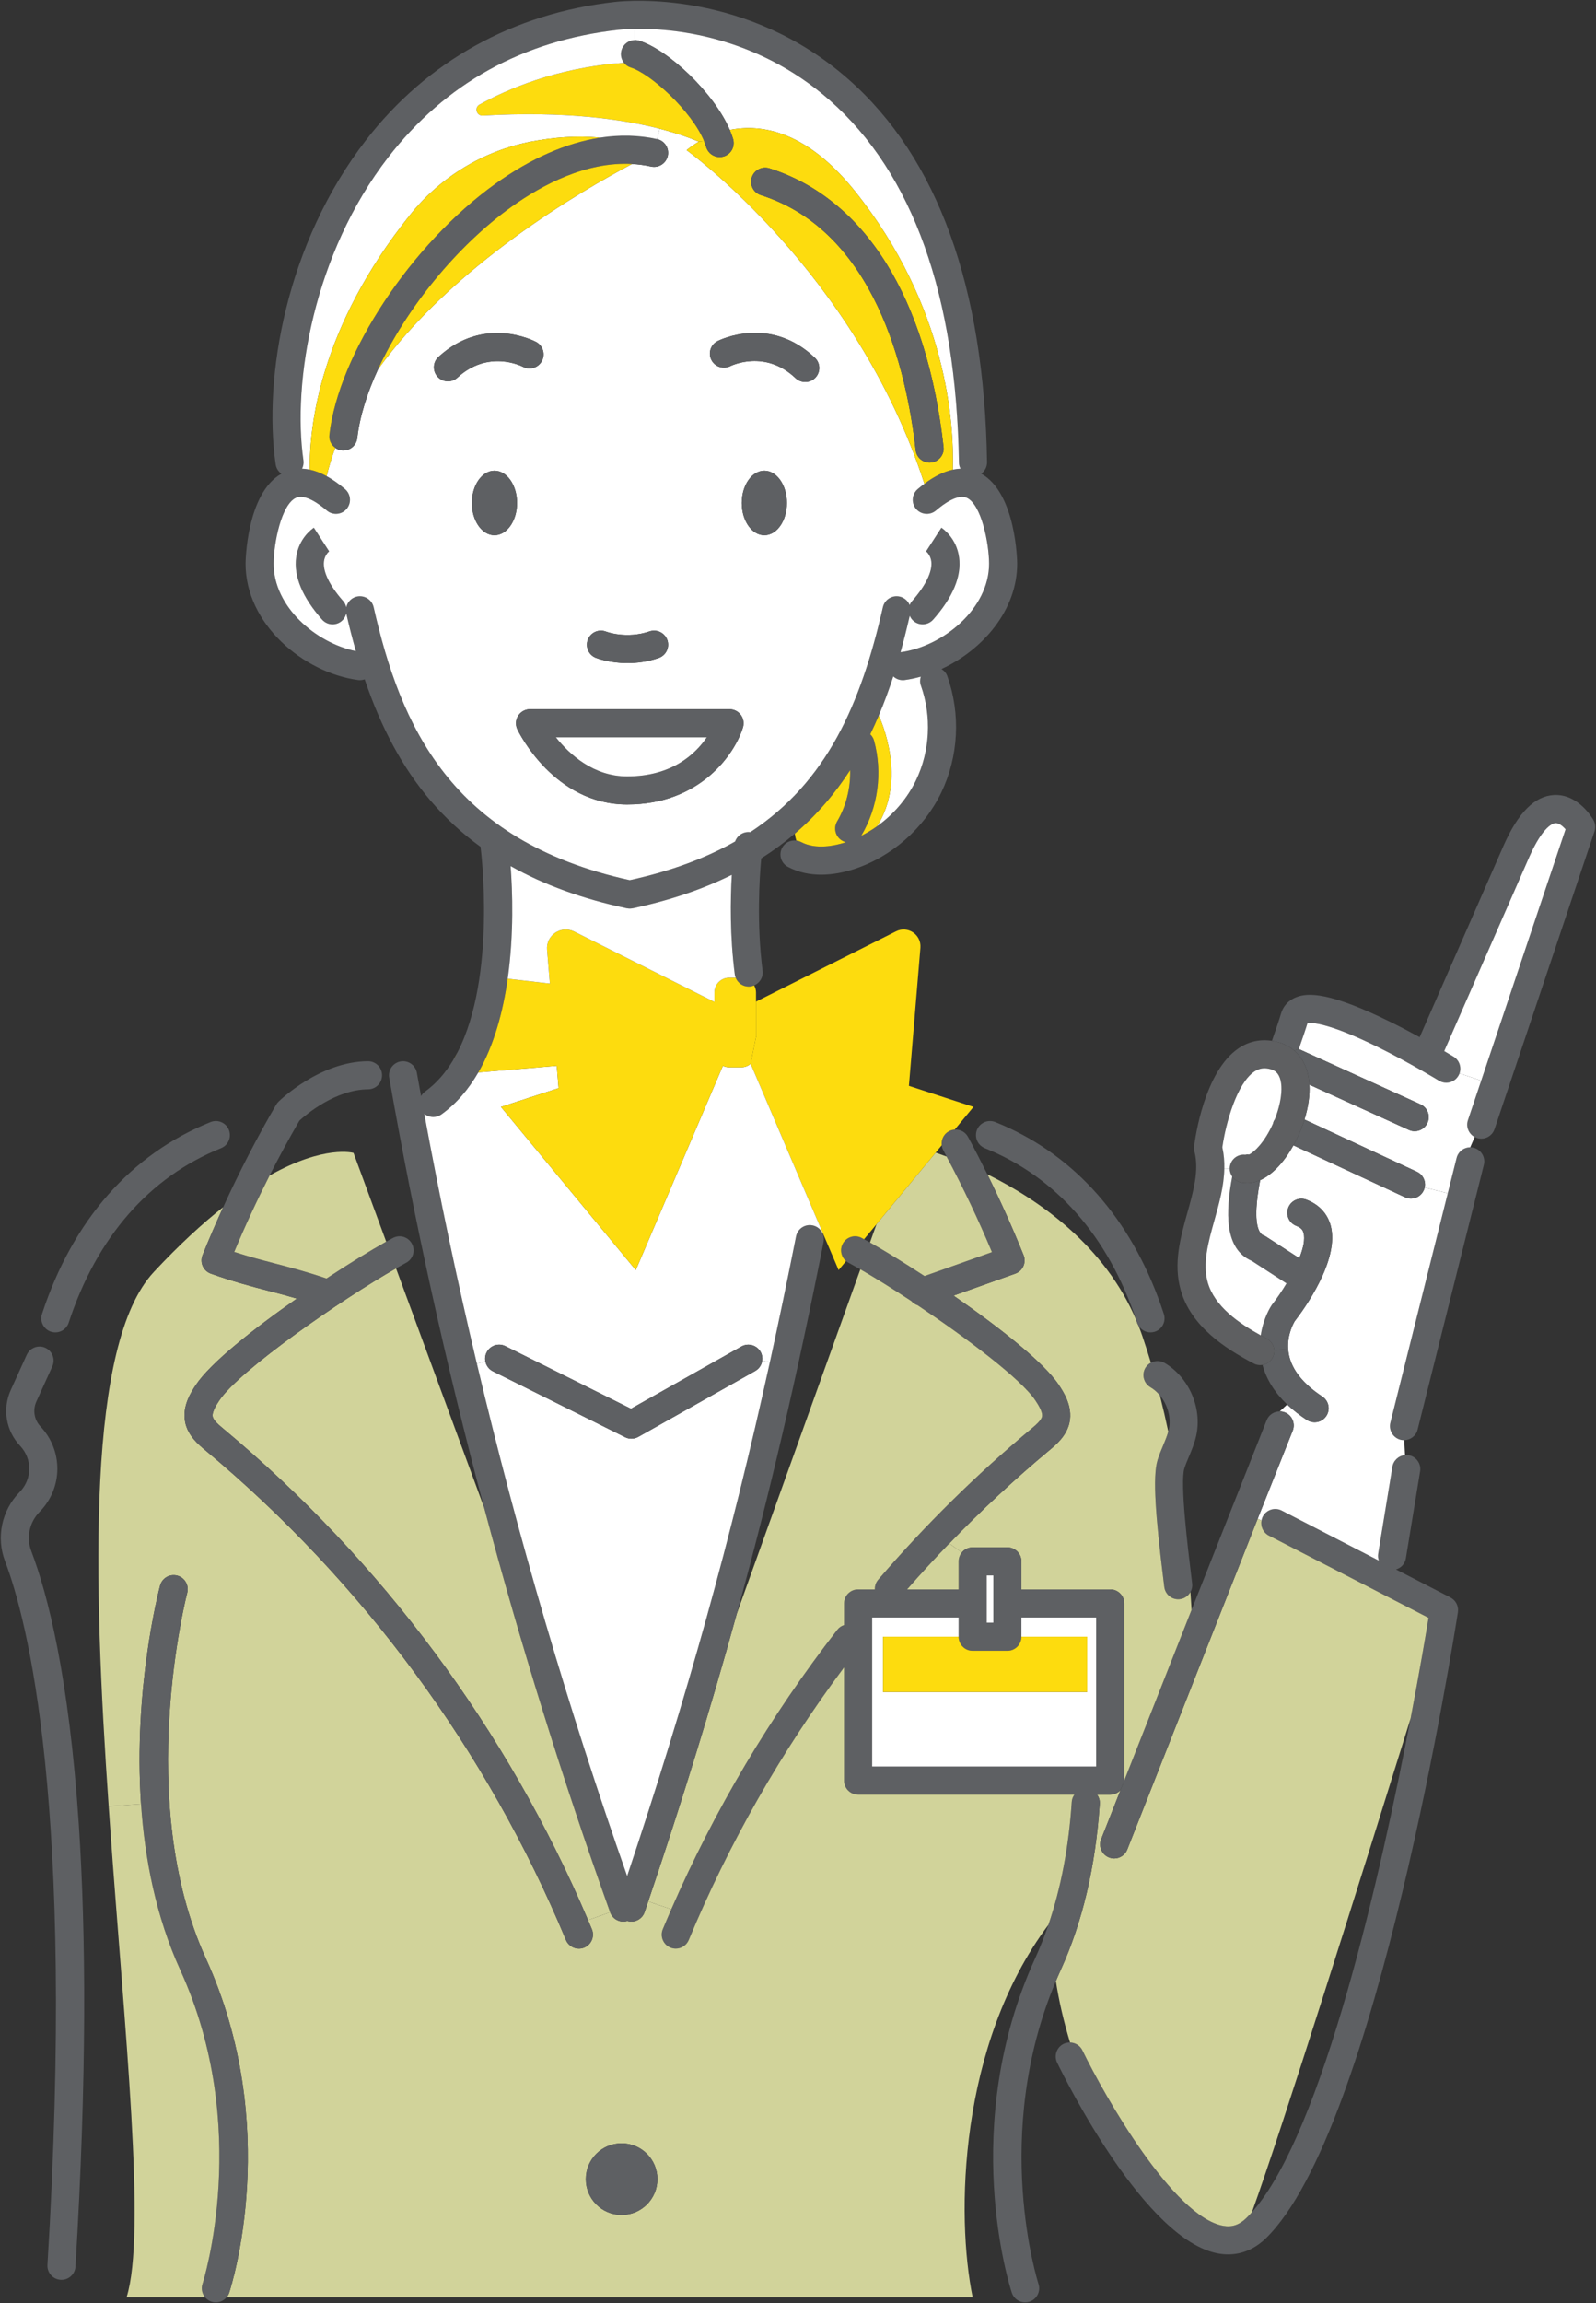
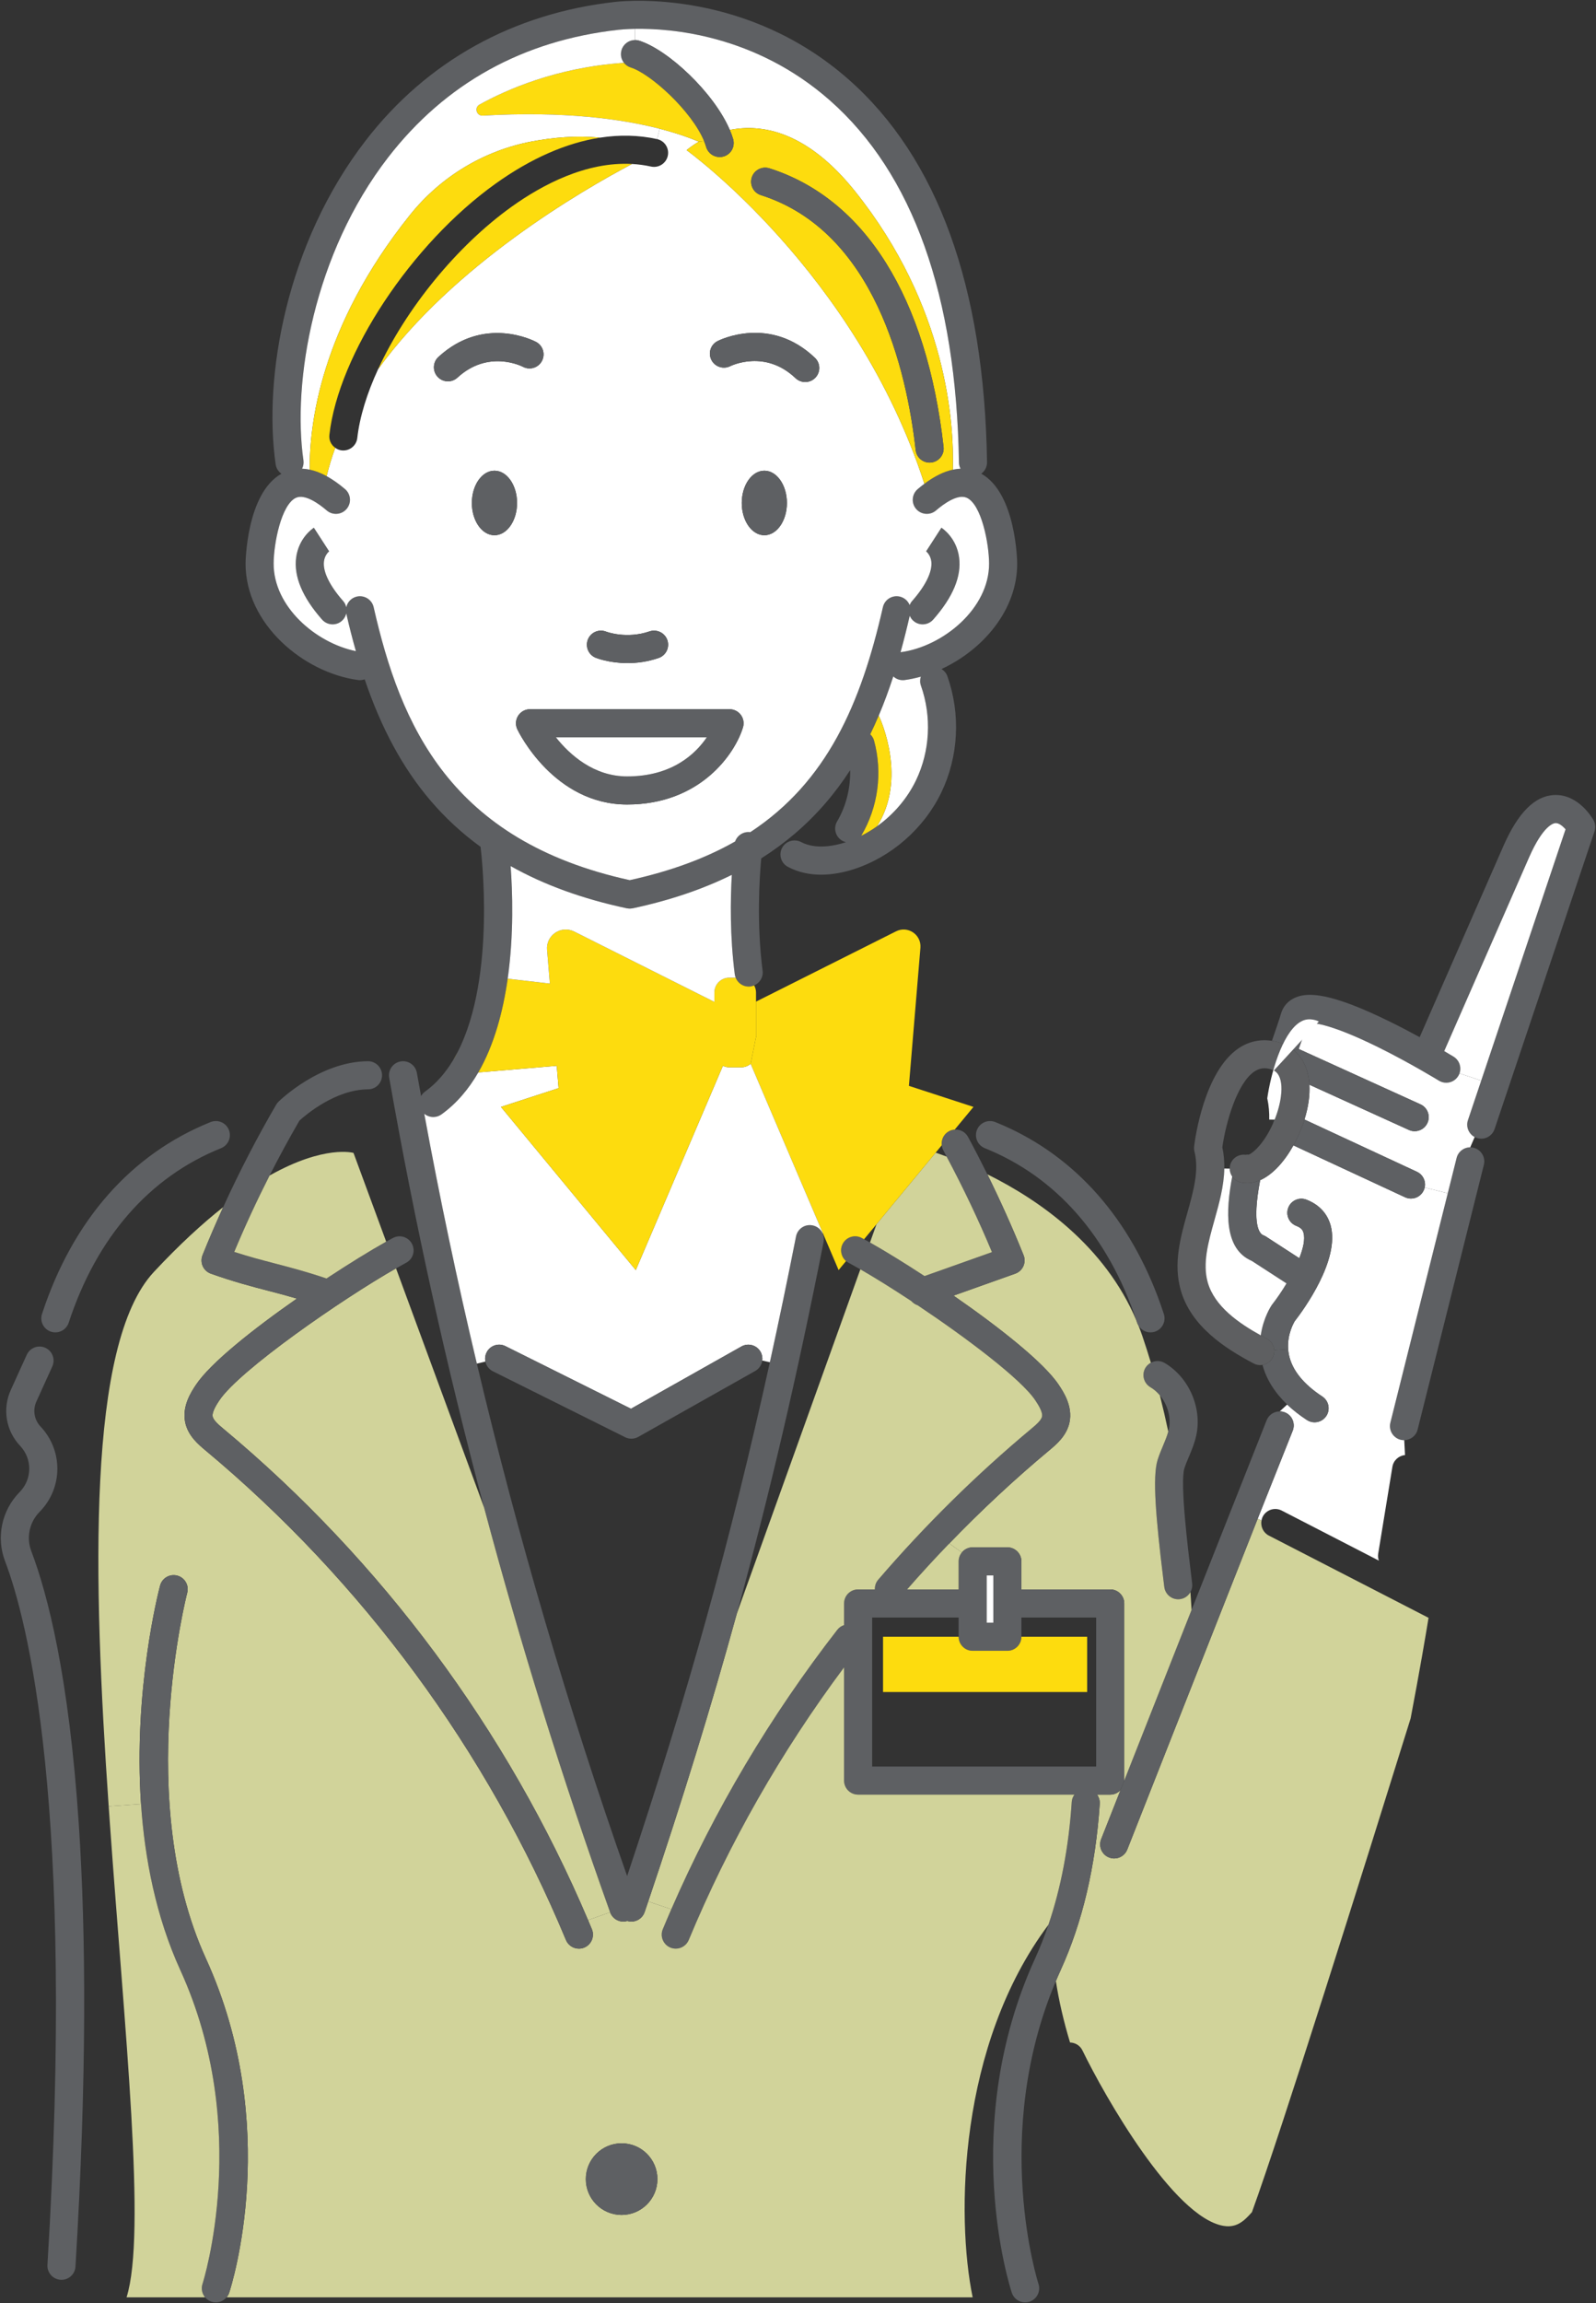
<svg xmlns="http://www.w3.org/2000/svg" id="_イヤー_2" viewBox="0 0 511.34 737.41">
  <rect x="0" y="0" width="511.34" height="737.41" fill="#333333" stroke="none" />
  <defs>
    <style>.cls-1{fill:#fff;}.cls-2{fill:#5e5f61;}.cls-3{fill:#d1d39a;}.cls-4{fill:#5e6063;}.cls-5{fill:#fddc0e;}.cls-6{fill:none;stroke:#ffc;stroke-linecap:round;stroke-linejoin:round;stroke-width:0px;}</style>
  </defs>
  <g id="_イヤー_1-2">
    <g>
      <g>
        <path class="cls-4" d="M510.5,262.51c.63,1.12,.76,2.45,.36,3.67l-32.02,95.33c-.63,1.88-2.38,3.07-4.26,3.07-.48,0-.96-.08-1.44-.24-.24-.08-.46-.18-.67-.29-1.91-1.01-2.87-3.28-2.16-5.4l4.25-12.66,27.03-80.48c-.91-1.02-2.14-2.05-3.24-1.98-.62,.04-3.9,.72-8.36,10.77l-27.28,62.23c1.78,1.04,2.88,1.72,3.01,1.79,1.84,1.13,2.58,3.38,1.89,5.34-.1,.29-.24,.58-.41,.85-.85,1.39-2.32,2.15-3.84,2.15-.8,0-1.61-.21-2.35-.66-.09-.06-9.28-5.68-19.45-10.71-16.04-7.91-21.35-7.92-22.66-7.71-.58,1.95-1.56,4.79-2.78,8.29l-1.44,.51c-.68-.58-1.42-1.1-2.24-1.54-.91-.5-1.91-.9-2.96-1.19-.66-.19-1.32-.31-1.97-.41,1.33-3.83,2.38-6.87,2.88-8.63,.7-2.48,2.43-4.37,4.88-5.33,3.7-1.45,10.52-1.84,30.53,8.07,3.22,1.59,6.3,3.22,9.04,4.72l26.92-61.4c4.67-10.54,9.95-15.81,16.14-16.13,.19-.01,.38-.01,.57-.01,7.26,0,11.55,7.15,12.03,7.98Z" />
        <path class="cls-1" d="M501.59,265.51l-27.03,80.48-6.95-2.33c.69-1.96-.05-4.21-1.89-5.34-.13-.07-1.23-.75-3.01-1.79l27.28-62.23c4.46-10.05,7.74-10.73,8.36-10.77,1.1-.07,2.33,.96,3.24,1.98Z" />
        <path class="cls-4" d="M472.06,367.46c2.42,.57,3.93,2.99,3.37,5.41l-21.22,84.75c-.47,2.06-2.3,3.45-4.31,3.48h-.07c-.34,0-.68-.04-1.02-.11-2.42-.57-3.93-2.99-3.37-5.41l18.41-73.53,2.81-11.22c.48-2.08,2.33-3.49,4.38-3.49,.34,0,.68,.04,1.02,.12Z" />
        <path class="cls-1" d="M474.56,345.99l-4.25,12.66c-.71,2.12,.25,4.39,2.16,5.4l-1.43,3.29c-2.05,0-3.9,1.41-4.38,3.49l-2.81,11.22-7.39-1.85c.44-2.01-.56-4.13-2.5-5.03l-36.02-16.73c1.26-4.05,1.78-7.81,1.58-11.14l31.86,14.47c.61,.28,1.24,.41,1.86,.41,1.71,0,3.35-.98,4.1-2.64,1.03-2.27,.03-4.93-2.23-5.96l-38.99-17.71c1.22-3.5,2.2-6.34,2.78-8.29,1.31-.21,6.62-.2,22.66,7.71,10.17,5.03,19.36,10.65,19.45,10.71,.74,.45,1.55,.66,2.35,.66,1.52,0,2.99-.76,3.84-2.15,.17-.27,.31-.56,.41-.85l6.95,2.33Z" />
-         <path class="cls-4" d="M467.13,515.1c.01,.13,.01,.27,.01,.41,0,.16-.01,.32-.03,.49-.01,.05,0,.11-.01,.16-1.05,6.77-26.06,166.08-61.55,200.49-3.5,3.4-7.63,5.14-12.07,5.14-1.02,0-2.06-.09-3.11-.28-23.36-4.11-48.85-55.29-51.68-61.12-1.08-2.23-.15-4.92,2.08-6.01,.67-.32,1.37-.45,2.06-.43,1.63,.03,3.19,.94,3.96,2.51,7.13,14.68,29.16,53.38,45.15,56.19,2.77,.49,5.11-.29,7.34-2.46,.61-.59,1.22-1.23,1.82-1.91,22.76-25.44,41.56-109.56,50.85-158.11,2.89-15.15,4.87-26.83,5.74-32.19l-51.18-26.34c-1.8-.93-2.69-2.92-2.34-4.82,.08-.42,.19-.84,.4-1.24,1.14-2.21,3.85-3.08,6.06-1.95l31.13,16.03c-.24-.69-.33-1.43-.21-2.19l4.56-27.85c.34-2.06,2.04-3.57,4.04-3.75,.37-.03,.75-.02,1.13,.04,2.45,.4,4.12,2.72,3.71,5.17l-4.56,27.84c-.28,1.76-1.56,3.1-3.16,3.57l17.44,8.98s.09,.06,.14,.09c.14,.08,.28,.17,.41,.27,.11,.08,.23,.16,.33,.25,.11,.09,.21,.2,.31,.3,.1,.11,.21,.22,.3,.33,.08,.11,.16,.23,.23,.35,.08,.12,.16,.25,.23,.38,.06,.13,.11,.26,.17,.4,.05,.13,.1,.26,.14,.4s.07,.28,.09,.42c.03,.15,.06,.29,.07,.44Z" />
        <path class="cls-1" d="M463.85,382.05l-18.41,73.53c-.56,2.42,.95,4.84,3.37,5.41,.34,.07,.68,.11,1.02,.11h.07l.25,4.77c-2,.18-3.7,1.69-4.04,3.75l-4.56,27.85c-.12,.76-.03,1.5,.21,2.19l-31.13-16.03c-2.21-1.13-4.92-.26-6.06,1.95-.21,.4-.32,.82-.4,1.24l-1.23-.55,11.24-28.23c.91-2.31-.22-4.93-2.53-5.84-.54-.21-1.1-.31-1.65-.31l2.4-2.2c1.82,1.74,3.93,3.39,6.31,4.95,.76,.5,1.61,.74,2.46,.74,1.47,0,2.9-.71,3.77-2.03,1.36-2.08,.78-4.87-1.3-6.23-6.08-3.99-9.68-8.48-10.68-13.34-.13-.62-.21-1.23-.25-1.82-.34-4.73,1.78-8.42,2.12-8.97,2.75-3.54,14.55-19.61,11.48-30.67-1.07-3.85-3.76-6.69-7.77-8.23-2.32-.89-4.92,.28-5.8,2.6-.89,2.32,.27,4.92,2.59,5.81,1.66,.63,2.09,1.45,2.3,2.23,.56,1.98-.08,4.9-1.35,8.11l-10.71-6.94c-.27-.17-.55-.31-.84-.42-.99-.38-3.83-2.78-.99-17.62,4.14-1.83,7.88-6.14,10.66-11.14l35.76,16.61c.62,.28,1.26,.42,1.9,.42,1.69,0,3.32-.97,4.08-2.61,.14-.3,.25-.62,.32-.94l7.39,1.85Z" />
        <path class="cls-3" d="M406.51,491.64l51.18,26.34c-.87,5.36-2.85,17.04-5.74,32.19-15.2,48.78-41.27,131.77-50.85,158.11-.6,.68-1.21,1.32-1.82,1.91-2.23,2.17-4.57,2.95-7.34,2.46-15.99-2.81-38.02-41.51-45.15-56.19-.77-1.57-2.33-2.48-3.96-2.51-2.03-6.71-3.58-13.37-4.54-19.66,.49-1.17,.99-2.33,1.52-3.49,6.99-15.31,11.21-33.23,12.54-53.28,.07-1.09-.27-2.11-.87-2.93h4.22c1.31,0,2.48-.57,3.3-1.46l-6.21,15.74c-.92,2.31,.22,4.93,2.53,5.84,.54,.21,1.1,.32,1.65,.32,1.79,0,3.49-1.08,4.19-2.85l41.78-105.91,1.23,.55c-.35,1.9,.54,3.89,2.34,4.82Z" />
        <path class="cls-4" d="M455.11,353.58c2.26,1.03,3.26,3.69,2.23,5.96-.75,1.66-2.39,2.64-4.1,2.64-.62,0-1.25-.13-1.86-.41l-31.86-14.47c-.27-4.62-1.9-8.39-4.84-10.92l1.44-.51,38.99,17.71Z" />
        <path class="cls-4" d="M453.96,375.17c1.94,.9,2.94,3.02,2.5,5.03-.07,.32-.18,.64-.32,.94-.76,1.64-2.39,2.61-4.08,2.61-.64,0-1.28-.14-1.9-.42l-35.76-16.61c1.01-1.82,1.9-3.72,2.63-5.63,.34-.9,.64-1.78,.91-2.65l36.02,16.73Z" />
        <path class="cls-4" d="M426.31,392.32c3.07,11.06-8.73,27.13-11.48,30.67-.34,.55-2.46,4.24-2.12,8.97l-4.46,.32c-.1-1.51-.96-2.93-2.39-3.69-.63-.33-1.28-.68-1.93-1.05,.81-5.65,3.36-9.48,3.52-9.7,.05-.08,.11-.16,.17-.23,1.48-1.9,3.08-4.23,4.56-6.7l-11.15-7.22c-8.87-3.82-8.35-15.83-6.24-26.98,.61,.89,1.53,1.57,2.66,1.84,.71,.17,1.41,.24,2.11,.24,1.42,0,2.82-.33,4.18-.93-2.84,14.84,0,17.24,.99,17.62,.29,.11,.57,.25,.84,.42l10.71,6.94c1.27-3.21,1.91-6.13,1.35-8.11-.21-.78-.64-1.6-2.3-2.23-2.32-.89-3.48-3.49-2.59-5.81,.88-2.32,3.48-3.49,5.8-2.6,4.01,1.54,6.7,4.38,7.77,8.23Z" />
        <path class="cls-4" d="M423.64,447.12c2.08,1.36,2.66,4.15,1.3,6.23-.87,1.32-2.3,2.03-3.77,2.03-.85,0-1.7-.24-2.46-.74-2.38-1.56-4.49-3.21-6.31-4.95-4.01-3.83-6.66-8.07-7.91-12.68,1.34-.22,2.57-1.04,3.25-2.34,.4-.76,.57-1.59,.51-2.39l4.46-.32c.04,.59,.12,1.2,.25,1.82,1,4.86,4.6,9.35,10.68,13.34Z" />
        <path class="cls-2" d="M419.52,347.3c.2,3.33-.32,7.09-1.58,11.14-.27,.87-.57,1.75-.91,2.65-.73,1.91-1.62,3.81-2.63,5.63-2.78,5-6.52,9.31-10.66,11.14-1.36,.6-2.76,.93-4.18,.93-.7,0-1.4-.07-2.11-.24-1.13-.27-2.05-.95-2.66-1.84-.51-.74-.81-1.63-.81-2.55,0-.34,.04-.68,.12-1.02,.53-2.25,2.66-3.68,4.9-3.42,.17,.02,.34,.03,.51,.07,.15,.03,.38-.02,.66-.14,1.58-.68,4.99-3.86,7.68-9.92,.18-.41,.36-.82,.53-1.25l.24-.6c2.26-5.93,3.08-13.2-.48-15.14-.32-.17-.67-.31-1.07-.42-1.98-.55-3.57-.32-5.18,.75-5.59,3.73-9.18,16.52-10.27,24.26,.5,2.29,.68,4.56,.63,6.8-.1,5.65-1.65,11.16-3.16,16.55-1.99,7.1-3.86,13.81-2.15,19.89,2.17,7.67,9.89,13.05,16.99,16.97,.65,.37,1.3,.72,1.93,1.05,1.43,.76,2.29,2.18,2.39,3.69,.06,.8-.11,1.63-.51,2.39-.68,1.3-1.91,2.12-3.25,2.34-.24,.04-.48,.06-.73,.06-.71,0-1.43-.16-2.1-.52-9.16-4.83-20.09-11.88-23.38-23.53-2.4-8.52-.09-16.78,2.15-24.77,1.95-6.97,3.8-13.55,2.26-19.58-.13-.54-.17-1.1-.1-1.66,.29-2.43,3.22-24.01,14.3-31.42,3.2-2.14,6.84-2.93,10.62-2.35,.65,.1,1.31,.22,1.97,.41,1.05,.29,2.05,.69,2.96,1.19,.82,.44,1.56,.96,2.24,1.54,2.94,2.53,4.57,6.3,4.84,10.92Z" />
        <path class="cls-4" d="M411.65,452.2c2.31,.91,3.44,3.53,2.53,5.84l-11.24,28.23-41.78,105.91c-.7,1.77-2.4,2.85-4.19,2.85-.55,0-1.11-.11-1.65-.32-2.31-.91-3.45-3.53-2.53-5.84l6.21-15.74,1.2-3.04,21.57-54.66,24.04-60.69c.7-1.78,2.4-2.85,4.19-2.85,.55,0,1.11,.1,1.65,.31Z" />
        <path class="cls-1" d="M401.03,403.69l11.15,7.22c-1.48,2.47-3.08,4.8-4.56,6.7-.06,.07-.12,.15-.17,.23-.16,.22-2.71,4.05-3.52,9.7-7.1-3.92-14.82-9.3-16.99-16.97-1.71-6.08,.16-12.79,2.15-19.89,1.51-5.39,3.06-10.9,3.16-16.55l1.73,.03c0,.92,.3,1.81,.81,2.55-2.11,11.15-2.63,23.16,6.24,26.98Z" />
-         <path class="cls-1" d="M408.14,342.74c3.56,1.94,2.74,9.21,.48,15.14l-.24,.6c-.08,.12-.16,.24-.23,.38-.13,.28-.23,.57-.3,.87-2.69,6.06-6.1,9.24-7.68,9.92-.4-.02-.79-.01-1.17,.07-2.24-.26-4.37,1.17-4.9,3.42-.08,.34-.12,.68-.12,1.02l-1.73-.03c.05-2.24-.13-4.51-.63-6.8,1.09-7.74,4.68-20.53,10.27-24.26,1.61-1.07,3.2-1.3,5.18-.75,.4,.11,.75,.25,1.07,.42Z" />
+         <path class="cls-1" d="M408.14,342.74c3.56,1.94,2.74,9.21,.48,15.14l-.24,.6l-1.73-.03c.05-2.24-.13-4.51-.63-6.8,1.09-7.74,4.68-20.53,10.27-24.26,1.61-1.07,3.2-1.3,5.18-.75,.4,.11,.75,.25,1.07,.42Z" />
        <path class="cls-4" d="M408.15,358.86c.07-.14,.15-.26,.23-.38-.17,.43-.35,.84-.53,1.25,.07-.3,.17-.59,.3-.87Z" />
        <path class="cls-4" d="M399,369.72c.38-.08,.77-.09,1.17-.07-.28,.12-.51,.17-.66,.14-.17-.04-.34-.05-.51-.07Z" />
        <path class="cls-4" d="M373.14,436.38c7.81,4.62,12.06,14.4,10.12,23.26-.54,2.45-1.44,4.6-2.32,6.69-.56,1.33-1.09,2.58-1.48,3.81-1.45,4.61,1.21,26.33,2.09,33.46,.17,1.41,.31,2.57,.41,3.43,.11,.98-.11,1.91-.56,2.71-.69,1.21-1.91,2.1-3.4,2.27-.18,.02-.35,.03-.52,.03-2.26,0-4.2-1.7-4.46-4-.1-.83-.24-1.97-.41-3.34-2.26-18.48-3.42-31.89-1.73-37.26,.51-1.64,1.15-3.15,1.76-4.6,.66-1.57,1.27-3.05,1.66-4.5,.06-.21,.12-.42,.17-.62,.83-3.78-.36-7.97-2.86-10.97-.87-1.04-1.9-1.94-3.05-2.62-2.14-1.27-2.85-4.03-1.59-6.17,.44-.73,1.05-1.28,1.76-1.66,1.34-.71,3-.75,4.41,.08Z" />
        <path class="cls-3" d="M381.77,515.43l-21.57,54.66v-56.71c0-2.49-2.02-4.5-4.5-4.5h-28.45v-8.97c0-2.48-2.02-4.5-4.5-4.5h-11.12c-1.39,0-2.64,.64-3.47,1.64l-4.02-2.88c10.17-10.54,20.89-20.53,32.04-29.82,2.21-1.84,5.56-4.63,6.47-8.92,1.11-5.22-1.98-9.85-3.46-12.07-4.83-7.24-19.27-18.56-33.69-28.54l19.77-7.03c1.16-.41,2.09-1.27,2.6-2.39,.5-1.12,.53-2.39,.07-3.53-3.51-8.73-7.41-17.4-11.61-25.9,16.95,8.4,37.67,23,47.76,46.81,.08,.24,.16,.47,.24,.71,.1,.32,.25,.6,.41,.87,.44,1.13,.87,2.27,1.27,3.44,.96,2.81,1.86,5.65,2.72,8.5-.71,.38-1.32,.93-1.76,1.66-1.26,2.14-.55,4.9,1.59,6.17,1.15,.68,2.18,1.58,3.05,2.62,.98,3.88,1.88,7.76,2.69,11.59-.39,1.45-1,2.93-1.66,4.5-.61,1.45-1.25,2.96-1.76,4.6-1.69,5.37-.53,18.78,1.73,37.26,.17,1.37,.31,2.51,.41,3.34,.26,2.3,2.2,4,4.46,4,.17,0,.34-.01,.52-.03,1.49-.17,2.71-1.06,3.4-2.27,.14,2.01,.26,3.91,.37,5.69Z" />
        <path class="cls-4" d="M372.88,420.69c.78,2.36-.51,4.9-2.87,5.68-.47,.15-.94,.22-1.4,.22-1.59,0-3.07-.84-3.87-2.23-.16-.27-.31-.55-.41-.87-.08-.24-.16-.47-.24-.71-9.02-26.96-25.8-46.03-48.58-55.17-2.3-.93-3.42-3.55-2.5-5.86,.93-2.3,3.55-3.42,5.86-2.5,23.93,9.61,41.84,28.89,52.07,55.93,.68,1.8,1.33,3.64,1.94,5.51Z" />
        <path class="cls-4" d="M360.2,513.38v56.71l-1.2,3.04c-.82,.89-1.99,1.46-3.3,1.46h-4.22c.6,.82,.94,1.84,.87,2.93-1.33,20.05-5.55,37.97-12.54,53.28-.53,1.16-1.03,2.32-1.52,3.49-20.82,49.29-5.73,96.48-5.57,96.96,.77,2.36-.51,4.9-2.87,5.68-.47,.16-.94,.23-1.41,.23-1.89,0-3.65-1.2-4.27-3.09-.71-2.16-17.06-53.31,7.45-107.01,1.58-3.45,3-7.05,4.28-10.8,4.01-11.77,6.52-24.95,7.47-39.33,.06-.88,.37-1.67,.86-2.34h-69.3c-2.49,0-4.5-2.01-4.5-4.5v-36.25c-20.19,27.06-36.91,56.38-49.76,87.29-.72,1.73-2.4,2.77-4.16,2.77-.58,0-1.16-.11-1.73-.34-2.29-.96-3.38-3.59-2.42-5.89,.89-2.13,1.79-4.26,2.72-6.38,13.84-31.77,31.71-61.84,53.18-89.47,.57-.74,1.34-1.25,2.17-1.52v-6.92c0-2.49,2.01-4.5,4.5-4.5h5.37c-.04-1.09,.3-2.21,1.07-3.1,15.01-17.46,31.51-33.72,49.05-48.34,1.33-1.11,3.16-2.64,3.42-3.88,.33-1.51-1.4-4.1-2.14-5.21-4.5-6.75-21.78-19.8-37.68-30.43-.78-.25-1.48-.72-2.02-1.34-6-3.96-11.71-7.51-16.35-10.18-1.36-.77-2.63-1.48-3.79-2.1-.29-.15-.55-.34-.8-.54-1.57-1.34-2.07-3.64-1.06-5.54,1.17-2.2,3.9-3.03,6.09-1.86,.24,.13,.5,.27,.75,.41,.6,.32,1.23,.67,1.89,1.04,4.66,2.62,10.82,6.4,17.48,10.75l21.6-7.67c-4.33-10.38-9.22-20.63-14.53-30.59-.35-.67-.69-1.35-1.06-2.02-.27-.51-.43-1.05-.5-1.6-.21-1.78,.64-3.59,2.32-4.5,.59-.32,1.21-.48,1.84-.52,1.7-.11,3.39,.74,4.26,2.34,2.13,3.94,4.19,7.94,6.19,11.97,4.2,8.5,8.1,17.17,11.61,25.9,.46,1.14,.43,2.41-.07,3.53-.51,1.12-1.44,1.98-2.6,2.39l-19.77,7.03c14.42,9.98,28.86,21.3,33.69,28.54,1.48,2.22,4.57,6.85,3.46,12.07-.91,4.29-4.26,7.08-6.47,8.92-11.15,9.29-21.87,19.28-32.04,29.82-4.62,4.79-9.13,9.7-13.51,14.71h16.5v-8.97c0-1.09,.39-2.09,1.03-2.86,.83-1,2.08-1.64,3.47-1.64h11.12c2.48,0,4.5,2.02,4.5,4.5v8.97h28.45c2.48,0,4.5,2.01,4.5,4.5Zm-9,52.21v-47.71h-23.95v6.16c0,2.49-2.02,4.5-4.5,4.5h-11.12c-1.24,0-2.37-.5-3.18-1.32-.81-.81-1.32-1.94-1.32-3.18v-6.16h-27.7v47.71h71.77Zm-32.95-46.05v-15.13h-2.12v15.13h2.12Z" />
-         <polygon class="cls-1" points="351.2 517.88 351.2 565.59 279.43 565.59 279.43 517.88 307.13 517.88 307.13 524.04 282.92 524.04 282.92 541.74 348.31 541.74 348.31 524.04 327.25 524.04 327.25 517.88 351.2 517.88" />
        <path class="cls-5" d="M348.31,524.04v17.7h-65.39v-17.7h24.21c0,1.24,.51,2.37,1.32,3.18,.81,.82,1.94,1.32,3.18,1.32h11.12c2.48,0,4.5-2.01,4.5-4.5h21.06Z" />
        <path class="cls-3" d="M274.93,574.59h69.3c-.49,.67-.8,1.46-.86,2.34-.95,14.38-3.46,27.56-7.47,39.33-28.83,38.47-29.62,93.37-24.27,119.28H72.59c.36-.42,.65-.91,.84-1.47,.7-2.16,17.05-53.31-7.46-107.01-23.1-50.59-6.15-116.44-5.98-117.1,.63-2.4-.8-4.87-3.2-5.5-2.4-.64-4.87,.8-5.5,3.2-.51,1.91-8.59,33.25-6.11,69.94l-10.36,.72c-5.06-73.16-6.98-148.07,14.46-171.06,8.16-8.75,15.58-15.53,22.23-20.78-2.32,5.09-4.54,10.22-6.62,15.39-.46,1.14-.43,2.41,.07,3.53,.51,1.12,1.45,1.98,2.6,2.39,7.28,2.59,12.96,4.07,18.45,5.5,3.02,.78,5.95,1.55,9.11,2.48-13.97,9.74-27.65,20.58-32.33,27.59-1.48,2.22-4.56,6.85-3.45,12.07,.91,4.29,4.25,7.08,6.46,8.92,50.39,42,90.33,96.21,115.52,156.78,.72,1.73,2.39,2.77,4.16,2.77,.57,0,1.16-.11,1.72-.34,2.3-.96,3.38-3.59,2.43-5.89-.4-.97-.81-1.93-1.22-2.9l7.06-2.52c.65,1.84,2.39,2.99,4.23,2.99,.43,0,.86-.08,1.28-.2,.44,.13,.87,.2,1.3,.2,1.88,0,3.63-1.18,4.26-3.06,.38-1.13,.76-2.26,1.14-3.38l7.4,2.49c-.93,2.12-1.83,4.25-2.72,6.38-.96,2.3,.13,4.93,2.42,5.89,.57,.23,1.15,.34,1.73,.34,1.76,0,3.44-1.04,4.16-2.77,12.85-30.91,29.57-60.23,49.76-87.29v36.25c0,2.49,2.01,4.5,4.5,4.5Zm-64.3,123.1c0-6.34-5.14-11.47-11.47-11.47s-11.47,5.13-11.47,11.47,5.13,11.47,11.47,11.47,11.47-5.14,11.47-11.47Z" />
        <path class="cls-3" d="M331.7,448.35c.74,1.11,2.47,3.7,2.14,5.21-.26,1.24-2.09,2.77-3.42,3.88-17.54,14.62-34.04,30.88-49.05,48.34-.77,.89-1.11,2.01-1.07,3.1h-5.37c-2.49,0-4.5,2.01-4.5,4.5v6.92c-.83,.27-1.6,.78-2.17,1.52-21.47,27.63-39.34,57.7-53.18,89.47l-7.4-2.49c10.89-32.25,20.14-62.2,28.38-92.14l39.59-110.26c4.64,2.67,10.35,6.22,16.35,10.18,.54,.62,1.24,1.09,2.02,1.34,15.9,10.63,33.18,23.68,37.68,30.43Z" />
        <path class="cls-4" d="M325.89,180.35c.08,15.04-11.09,27.77-24.24,33.85,.84,.52,1.53,1.31,1.88,2.31,4.3,12.14,3.59,25.71-1.94,37.21-5.53,11.51-16.02,20.69-28.07,24.58-2.93,.94-6.57,1.75-10.44,1.75-3.49,0-7.16-.66-10.63-2.5-2.2-1.16-3.04-3.88-1.88-6.08,.9-1.71,2.75-2.58,4.56-2.35,.52,.07,1.03,.21,1.52,.47,4.79,2.53,10.89,1.17,14.11,.14,.08-.03,.17-.06,.25-.09-.42-.1-.83-.26-1.22-.49-2.14-1.27-2.85-4.03-1.58-6.17,2.88-4.88,4.31-10.68,4.17-16.4-4.77,7.38-10.57,14.24-17.73,20.34-3.29,2.8-6.86,5.44-10.76,7.91-.58,6.37-1.5,20.96,.44,35.97,.27,2.04-.9,3.93-2.71,4.7-.37,.15-.76,.28-1.17,.34-.2,.02-.39,.03-.59,.03-1.85,0-3.48-1.15-4.16-2.84-.13-.34-.24-.7-.29-1.08-1.58-12.23-1.4-23.96-.95-31.85-9.03,4.47-19.52,8.11-31.75,10.72-.02,0-.05,0-.07,0-.28,.05-.57,.09-.86,.09h-.01c-.3,0-.59-.04-.87-.09-.02,0-.05,0-.07,0-14.21-3.03-26.56-7.52-37.23-13.52,.6,8.01,1.08,21.8-.94,36.05-1.48,10.46-4.31,21.16-9.41,30.01-3.06,5.29-6.92,9.92-11.8,13.43-.8,.58-1.71,.85-2.63,.85-1.04,0-2.06-.36-2.89-1.05,4.92,26.75,10.54,53.44,16.85,80,13.14,55.43,29.25,110.32,48.15,164.07,19.2-57.43,33.26-107.83,45.73-164.52,2.86-13.04,5.64-26.41,8.38-40.27,.48-2.44,2.84-4.02,5.28-3.54,1.48,.29,2.64,1.27,3.23,2.54,.38,.83,.51,1.79,.32,2.75-8.46,42.8-17.31,80.9-27.81,119.04-8.24,29.94-17.49,59.89-28.38,92.14-.38,1.12-.76,2.25-1.14,3.38-.63,1.88-2.38,3.06-4.26,3.06-.43,0-.86-.07-1.3-.2-.42,.12-.85,.2-1.28,.2-1.84,0-3.58-1.15-4.23-2.99-15.24-42.55-28.71-85.84-40.37-129.57-12.14-45.51-22.31-91.5-30.4-137.63-.05-.26-.07-.52-.07-.78,0-2.15,1.54-4.05,3.72-4.43,2.46-.43,4.78,1.21,5.21,3.65,.44,2.49,.9,4.97,1.35,7.45,.31-.56,.73-1.06,1.28-1.45,3.62-2.6,6.56-6.04,8.96-10.01,.5-.84,.98-1.7,1.44-2.58,12.58-24.33,7.48-64.93,7.41-65.42,0-.11,0-.22,0-.33-6.01-4.36-11.39-9.33-16.16-14.93-8.78-10.32-15.63-22.91-21-38.72-.47,.17-.98,.27-1.5,.27-.2,0-.41,0-.61-.04-17.49-2.36-36.14-17.95-36.05-37.38,0-.23,.25-22.38,11.48-28.67-.96-.69-1.66-1.74-1.84-3-4.02-27.86,3.37-70.76,28.91-103.77C136.85,19.55,164.49,4.23,197.16,.6c4.23-.47,42.25-3.76,74.69,24.81,28.56,25.15,43.49,66.38,44.39,122.56,.02,1.51-.71,2.86-1.85,3.69,11.26,6.27,11.5,28.46,11.5,28.69Zm-37.25,28.46c13.42-1.81,28.32-13.93,28.25-28.42-.03-6.38-2.44-18.86-7.14-21.01-2.92-1.33-7.45,1.98-9.88,4.07-1.89,1.61-4.73,1.39-6.35-.49-1.62-1.89-1.4-4.73,.49-6.35,.73-.62,1.45-1.19,2.16-1.72,3.18-2.39,6.22-3.89,9.1-4.51,.84-.18,1.66-.28,2.47-.32-.3-.59-.49-1.24-.5-1.95-.86-53.53-14.77-92.54-41.34-115.95-23.95-21.09-51.09-23.13-62.53-22.92-2.67,.05-4.49,.22-5.21,.3-30.63,3.41-55.46,17.16-73.82,40.87-23.8,30.77-30.75,71.84-27.12,96.99,.13,.95-.04,1.87-.44,2.66,.81,.03,1.63,.13,2.47,.31,1.75,.37,3.55,1.07,5.4,2.08,1.91,1.05,3.88,2.43,5.91,4.16,1.88,1.62,2.1,4.46,.48,6.35s-4.46,2.1-6.34,.49c-2.44-2.09-6.96-5.4-9.88-4.07-4.7,2.15-7.12,14.63-7.15,21.01-.07,13.81,13.47,25.45,26.35,28.09-1.09-3.85-2.13-7.86-3.08-12.07-.21,.88-.67,1.71-1.4,2.36-.85,.76-1.92,1.13-2.98,1.13-1.24,0-2.48-.52-3.37-1.52-6.34-7.18-9.13-13.89-8.3-19.94,.85-6.2,5.18-9.16,5.67-9.48l4.89,7.56c-.33,.29-1.45,1.36-1.67,3.31-.35,3.23,1.84,7.7,6.15,12.59,.53,.59,.85,1.29,1.01,2.02,.36-1.65,1.63-3.03,3.38-3.43,2.43-.54,4.84,.97,5.39,3.39,8.63,37.95,24.57,74.78,82.05,87.4,13.33-2.92,24.45-7.09,33.77-12.39,.69-1.97,2.69-3.26,4.84-2.98h.01c24.55-16.1,35.43-41.01,42.49-72.03,.55-2.42,2.95-3.94,5.39-3.39,1.5,.34,2.65,1.4,3.18,2.73,.19-.47,.44-.92,.8-1.32,4.31-4.89,6.5-9.36,6.15-12.59-.22-1.95-1.34-3.02-1.67-3.31l4.89-7.56c.49,.32,4.82,3.28,5.67,9.48,.84,6.05-1.96,12.76-8.3,19.94-.89,1-2.13,1.52-3.37,1.52-1.06,0-2.13-.37-2.98-1.13-.53-.46-.9-1.03-1.16-1.63-.9,3.92-1.87,7.82-2.95,11.7,.04-.01,.08-.03,.12-.03Zm4.84,41.02c4.5-9.37,5.07-20.42,1.57-30.32-.34-.96-.32-1.95-.03-2.86-1.73,.48-3.46,.85-5.18,1.08-.2,.03-.4,.04-.6,.04-1.16,0-2.23-.45-3.04-1.2-1.38,4.25-2.92,8.44-4.66,12.54-.85,2.02-1.76,4.02-2.72,5.99,.56,.54,1,1.22,1.22,2.03,2.79,10.22,1.31,21.31-4.09,30.43,0,.02-.02,.03-.02,.04,1.76-.88,3.46-1.91,5.07-3.06,5.28-3.77,9.67-8.87,12.48-14.71Z" />
        <rect class="cls-1" x="316.13" y="504.41" width="2.12" height="15.13" />
        <path class="cls-3" d="M317.81,400.89l-21.6,7.67c-6.66-4.35-12.82-8.13-17.48-10.75l2.11-5.87,18.94-22.9c1.1,.38,2.27,.8,3.5,1.26,5.31,9.96,10.2,20.21,14.53,30.59Z" />
        <path class="cls-1" d="M296.72,176.52c.33,.29,1.45,1.36,1.67,3.31,.35,3.23-1.84,7.7-6.15,12.59-.36,.4-.61,.85-.8,1.32-.53-1.33-1.68-2.39-3.18-2.73-2.44-.55-4.84,.97-5.39,3.39-7.06,31.02-17.94,55.93-42.49,72.04h-.01c-2.15-.29-4.15,1-4.84,2.97-9.32,5.3-20.44,9.47-33.77,12.39-57.48-12.62-73.42-49.45-82.05-87.4-.55-2.42-2.96-3.93-5.39-3.39-1.75,.4-3.02,1.78-3.38,3.43-.16-.73-.48-1.43-1.01-2.02-4.31-4.89-6.5-9.36-6.15-12.59,.22-1.95,1.34-3.02,1.67-3.31l-4.89-7.56c-.49,.32-4.82,3.28-5.67,9.48-.83,6.05,1.96,12.76,8.3,19.94,.89,1,2.13,1.52,3.37,1.52,1.06,0,2.13-.37,2.98-1.13,.73-.65,1.19-1.48,1.4-2.36,.95,4.21,1.99,8.22,3.08,12.07-12.88-2.64-26.42-14.28-26.35-28.09,.03-6.38,2.45-18.86,7.15-21.01,2.92-1.33,7.44,1.98,9.88,4.07,1.88,1.61,4.72,1.4,6.34-.49s1.4-4.73-.48-6.35c-2.03-1.73-4-3.11-5.91-4.16,.74-3.07,1.66-6.09,2.75-9.07,.6,.43,1.31,.74,2.09,.83,.17,.02,.34,.02,.51,.02,2.26,0,4.21-1.69,4.47-3.99,.77-6.8,3.12-14.34,6.68-22.06,24.09-33.28,64.99-57.06,81.34-65.68,2.02,.11,4.06,.38,6.09,.83,2.44,.53,4.83-1,5.37-3.43,.54-2.42-1-4.83-3.42-5.36l.84-3.31c5.35,1.37,9.5,2.85,12.54,4.13-2.52,1.46-3.92,2.72-3.92,2.72,0,0,54.21,38.99,76.18,106.81-.71,.53-1.43,1.1-2.16,1.72-1.89,1.62-2.11,4.46-.49,6.35,1.62,1.88,4.46,2.1,6.35,.49,2.43-2.09,6.96-5.4,9.88-4.07,4.7,2.15,7.11,14.63,7.14,21.01,.07,14.49-14.83,26.61-28.25,28.42-.04,0-.08,.02-.12,.03,1.08-3.88,2.05-7.78,2.95-11.7,.26,.6,.63,1.17,1.16,1.63,.85,.76,1.92,1.13,2.98,1.13,1.24,0,2.48-.52,3.37-1.52,6.34-7.18,9.14-13.89,8.3-19.94-.85-6.2-5.18-9.16-5.67-9.48l-4.89,7.56Zm-35.47-55.6c1.71-1.8,1.64-4.65-.16-6.36-14.41-13.72-30.54-5.69-31.22-5.34-2.2,1.13-3.06,3.82-1.95,6.02,1.11,2.21,3.82,3.1,6.03,2,.46-.22,11.23-5.4,20.93,3.84,.88,.83,1.99,1.24,3.11,1.24,1.19,0,2.37-.47,3.26-1.4Zm-9.13,40.12c0-5.71-3.24-10.34-7.23-10.34s-7.24,4.63-7.24,10.34,3.24,10.33,7.24,10.33,7.23-4.63,7.23-10.33Zm-14.08,71.84c.41-1.37,.16-2.85-.69-3.99s-2.19-1.82-3.62-1.82h-63.92c-1.55,0-2.99,.8-3.81,2.11-.83,1.31-.92,2.95-.25,4.34,.47,.99,11.85,24.06,35.18,24.06s34.52-16.16,37.11-24.7Zm-27.03-22.21c2.35-.8,3.61-3.35,2.81-5.71-.81-2.35-3.36-3.6-5.72-2.81-7.36,2.52-13.73,.15-13.91,.08-2.3-.91-4.9,.2-5.83,2.5s.18,4.92,2.48,5.86c.25,.1,4.35,1.72,10.22,1.72,2.96,0,6.36-.41,9.95-1.64Zm-37.39-95.08c1.17-2.2,.35-4.92-1.84-6.1-.68-.36-16.66-8.67-31.31,4.79-1.83,1.68-1.95,4.53-.27,6.36,.89,.97,2.1,1.46,3.32,1.46,1.08,0,2.18-.4,3.04-1.19,9.83-9.04,20.48-3.73,20.99-3.47,2.19,1.16,4.9,.33,6.07-1.85Zm-7.96,45.45c0-5.71-3.24-10.34-7.24-10.34s-7.24,4.63-7.24,10.34,3.24,10.33,7.24,10.33,7.24-4.63,7.24-10.33Z" />
        <path class="cls-5" d="M311.89,354.4l-6.01,7.26c-.63,.04-1.25,.2-1.84,.52-1.68,.91-2.53,2.72-2.32,4.5l-1.94,2.36-18.94,22.9-4,4.83c-.25-.14-.51-.28-.75-.41-2.19-1.17-4.92-.34-6.09,1.86-1.01,1.9-.51,4.2,1.06,5.54l-2.38,2.88-5.04-11.81-23.14-54.23,1.72-8.59h.17l-.17-.09v-11.23l44.87-22.51c3.77-1.89,8.15,1.08,7.8,5.28l-3.69,44.2,20.69,6.74Z" />
        <path class="cls-3" d="M304.14,494.17l4.02,2.88c-.64,.77-1.03,1.77-1.03,2.86v8.97h-16.5c4.38-5.01,8.89-9.92,13.51-14.71Z" />
        <path class="cls-1" d="M307.24,148.11c0,.71,.2,1.36,.5,1.95-.81,.04-1.63,.14-2.47,.32,.44-14.62-1.76-52.26-31.4-89.22-15.51-19.34-30.01-21.58-40.05-19.56-5.1-11.95-19.79-25.68-29.04-28.57-.45-.14-.9-.21-1.35-.21l-.06-3.58c11.44-.21,38.58,1.83,62.53,22.92,26.57,23.41,40.48,62.42,41.34,115.95Z" />
        <path class="cls-5" d="M273.87,61.16c29.64,36.96,31.84,74.6,31.4,89.22-2.88,.62-5.92,2.12-9.1,4.51-21.97-67.82-76.18-106.81-76.18-106.81,0,0,1.4-1.26,3.92-2.72l1.66-.2c.27,.64,.5,1.28,.68,1.9,.58,1.96,2.37,3.22,4.32,3.22,.42,0,.85-.05,1.27-.18,2.38-.7,3.75-3.2,3.04-5.59-.28-.95-.64-1.93-1.06-2.91,10.04-2.02,24.54,.22,40.05,19.56Zm24.47,86.92c2.47-.28,4.25-2.5,3.97-4.97-5.36-47.79-25.17-79.48-55.8-89.22-2.36-.75-4.9,.56-5.65,2.93s.55,4.9,2.92,5.65c36.48,11.6,46.73,56.13,49.59,81.64,.26,2.3,2.2,4,4.46,4,.17,0,.34-.01,.51-.03Z" />
        <path class="cls-4" d="M302.31,143.11c.28,2.47-1.5,4.69-3.97,4.97-.17,.02-.34,.03-.51,.03-2.26,0-4.2-1.7-4.46-4-2.86-25.51-13.11-70.04-49.59-81.64-2.37-.75-3.67-3.28-2.92-5.65s3.29-3.68,5.65-2.93c30.63,9.74,50.44,41.43,55.8,89.22Z" />
        <path class="cls-1" d="M295.05,219.51c3.5,9.9,2.93,20.95-1.57,30.32-2.81,5.84-7.2,10.94-12.48,14.71,9.62-15.16,1.33-33.75,.54-35.43,1.74-4.1,3.28-8.29,4.66-12.54,.81,.75,1.88,1.2,3.04,1.2,.2,0,.4,0,.6-.04,1.72-.23,3.45-.6,5.18-1.08-.29,.91-.31,1.9,.03,2.86Z" />
        <path class="cls-5" d="M281.54,229.11c.79,1.68,9.08,20.27-.54,35.43-1.61,1.15-3.31,2.18-5.07,3.06,0,0,.02-.02,.02-.04,5.4-9.12,6.88-20.21,4.09-30.43-.22-.81-.66-1.49-1.22-2.03,.96-1.97,1.87-3.97,2.72-5.99Z" />
-         <path class="cls-5" d="M272.38,246.58c.14,5.72-1.29,11.52-4.17,16.4-1.27,2.14-.56,4.9,1.58,6.17,.39,.23,.8,.39,1.22,.49-.08,.03-.17,.06-.25,.09-3.22,1.03-9.32,2.39-14.11-.14-.49-.26-1-.4-1.52-.47-.22-.67-.38-1.41-.48-2.2,7.16-6.1,12.96-12.96,17.73-20.34Z" />
        <path class="cls-1" d="M240.5,340.6l23.14,54.23-.09,.04c-.59-1.27-1.75-2.25-3.23-2.54-2.44-.48-4.8,1.1-5.28,3.54-2.74,13.86-5.52,27.23-8.38,40.27l-2.44-.53c.12-.94-.04-1.92-.54-2.8-1.22-2.16-3.97-2.93-6.13-1.71l-35.4,19.94-40.22-20.05c-2.22-1.11-4.92-.2-6.03,2.02-.47,.94-.58,1.97-.38,2.93l-2.74,.65c-6.31-26.56-11.93-53.25-16.85-80,.83,.69,1.85,1.05,2.89,1.05,.92,0,1.83-.27,2.63-.85,4.88-3.51,8.74-8.14,11.8-13.43l25.12-2.12,.6,7.15-18.47,6.01,43.2,52.24,27.91-65.4c.61,.29,1.29,.47,2.01,.47h3.87c1.15,0,2.19-.43,3.01-1.11Z" />
        <path class="cls-4" d="M261.09,114.56c1.8,1.71,1.87,4.56,.16,6.36-.89,.93-2.07,1.4-3.26,1.4-1.12,0-2.23-.41-3.11-1.24-9.7-9.24-20.47-4.06-20.93-3.84-2.21,1.1-4.92,.21-6.03-2-1.11-2.2-.25-4.89,1.95-6.02,.68-.35,16.81-8.38,31.22,5.34Z" />
        <path class="cls-4" d="M244.89,150.7c3.99,0,7.23,4.63,7.23,10.34s-3.24,10.33-7.23,10.33-7.24-4.63-7.24-10.33,3.24-10.34,7.24-10.34Z" />
-         <path class="cls-1" d="M244.22,435.61l2.44,.53c-12.47,56.69-26.53,107.09-45.73,164.52-18.9-53.75-35.01-108.64-48.15-164.07l2.74-.65c.27,1.3,1.12,2.47,2.4,3.11l42.36,21.1c.63,.32,1.32,.48,2,.48,.76,0,1.53-.2,2.21-.58l37.48-21.11c1.28-.73,2.07-1.98,2.25-3.33Z" />
        <path class="cls-4" d="M243.68,432.81c.5,.88,.66,1.86,.54,2.8-.18,1.35-.97,2.6-2.25,3.33l-37.48,21.11c-.68,.38-1.45,.58-2.21,.58-.68,0-1.37-.16-2-.48l-42.36-21.1c-1.28-.64-2.13-1.81-2.4-3.11-.2-.96-.09-1.99,.38-2.93,1.11-2.22,3.81-3.13,6.03-2.02l40.22,20.05,35.4-19.94c2.16-1.22,4.91-.45,6.13,1.71Z" />
        <path class="cls-5" d="M242.22,331.92v.09l-1.72,8.59c-.82,.68-1.86,1.11-3.01,1.11h-3.87c-.72,0-1.4-.18-2.01-.47l-27.91,65.4-43.2-52.24,18.47-6.01-.6-7.15-25.12,2.12c5.1-8.85,7.93-19.55,9.41-30.01l13.51,1.56-.9-10.78c-.4-4.68,4.49-7.99,8.69-5.88l44.93,22.54v-3.03c0-2.61,2.12-4.73,4.73-4.73h2.08c.68,1.69,2.31,2.84,4.16,2.84,.2,0,.39-.01,.59-.03,.41-.06,.8-.19,1.17-.34,.37,.67,.6,1.44,.6,2.26v14.16Z" />
        <path class="cls-4" d="M237.35,228.89c.85,1.14,1.1,2.62,.69,3.99-2.59,8.54-13.69,24.7-37.11,24.7s-34.71-23.07-35.18-24.06c-.67-1.39-.58-3.03,.25-4.34,.82-1.31,2.26-2.11,3.81-2.11h63.92c1.43,0,2.77,.68,3.62,1.82Zm-10.91,7.18h-48.33c4.37,5.5,12.06,12.51,22.82,12.51,14.3,0,21.85-7.13,25.51-12.51Z" />
        <path class="cls-1" d="M235.7,313.03h-2.08c-2.61,0-4.73,2.12-4.73,4.73v3.03l-44.93-22.54c-4.2-2.11-9.09,1.2-8.69,5.88l.9,10.78-13.51-1.56c2.02-14.25,1.54-28.04,.94-36.05,10.67,6,23.02,10.49,37.23,13.52,.02,0,.05,0,.07,0,.28,.05,.57,.09,.87,.09h.01c.29,0,.58-.04,.86-.09,.02,0,.05,0,.07,0,12.23-2.61,22.72-6.25,31.75-10.72-.45,7.89-.63,19.62,.95,31.85,.05,.38,.16,.74,.29,1.08Z" />
        <path class="cls-4" d="M234.88,44.51c.71,2.39-.66,4.89-3.04,5.59-.42,.13-.85,.18-1.27,.18-1.95,0-3.74-1.26-4.32-3.22-.18-.62-.41-1.26-.68-1.9-4.04-9.7-17.15-21.56-23.47-23.54-.91-.28-1.65-.82-2.2-1.51-.88-1.13-1.22-2.65-.76-4.12,.6-1.93,2.37-3.17,4.29-3.17,.45,0,.9,.07,1.35,.21,9.25,2.89,23.94,16.62,29.04,28.57,.42,.98,.78,1.96,1.06,2.91Z" />
        <path class="cls-1" d="M178.11,236.07h48.33c-3.66,5.38-11.21,12.51-25.51,12.51-10.76,0-18.45-7.01-22.82-12.51Z" />
        <path class="cls-5" d="M225.57,45.16l-1.66,.2c-3.04-1.28-7.19-2.76-12.54-4.13-12.19-3.13-30.65-5.72-56.7-4.21-2,.12-2.8-2.55-1.05-3.53,8.43-4.68,24.64-11.92,46.28-13.38,.55,.69,1.29,1.23,2.2,1.51,6.32,1.98,19.43,13.84,23.47,23.54Z" />
-         <path class="cls-4" d="M210.53,44.54c2.42,.53,3.96,2.94,3.42,5.36-.54,2.43-2.93,3.96-5.37,3.43-2.03-.45-4.07-.72-6.09-.83-14.7-.81-28.77,6.69-38.48,13.62-17.88,12.78-34.06,32.97-42.86,52.06-3.56,7.72-5.91,15.26-6.68,22.06-.26,2.3-2.21,3.99-4.47,3.99-.17,0-.34,0-.51-.02-.78-.09-1.49-.4-2.09-.83-1.29-.91-2.07-2.47-1.87-4.15,2.91-25.85,26.31-61.18,53.25-80.43,11.33-8.1,22.64-13.04,33.43-14.72,6.31-.98,12.45-.84,18.32,.46Z" />
        <path class="cls-4" d="M213.82,204.96c.8,2.36-.46,4.91-2.81,5.71-3.59,1.23-6.99,1.64-9.95,1.64-5.87,0-9.97-1.62-10.22-1.72-2.3-.94-3.41-3.56-2.48-5.86s3.53-3.41,5.83-2.5c.18,.07,6.55,2.44,13.91-.08,2.36-.79,4.91,.46,5.72,2.81Z" />
        <path class="cls-1" d="M211.37,41.23l-.84,3.31c-5.87-1.3-12.01-1.44-18.32-.46-7.5-.74-15.01-.07-21.75,1.2-15.4,2.9-29.26,11.27-39.06,23.49-28.88,36.01-32.33,67.53-32.15,81.6-.84-.18-1.66-.28-2.47-.31,.4-.79,.57-1.71,.44-2.66-3.63-25.15,3.32-66.22,27.12-96.99,18.36-23.71,43.19-37.46,73.82-40.87,.72-.08,2.54-.25,5.21-.3l.06,3.58c-1.92,0-3.69,1.24-4.29,3.17-.46,1.47-.12,2.99,.76,4.12-21.64,1.46-37.85,8.7-46.28,13.38-1.75,.98-.95,3.65,1.05,3.53,26.05-1.51,44.51,1.08,56.7,4.21Z" />
        <circle class="cls-4" cx="199.16" cy="697.69" r="11.47" />
        <path class="cls-5" d="M164.01,66.12c9.71-6.93,23.78-14.43,38.48-13.62-16.35,8.62-57.25,32.4-81.34,65.68,8.8-19.09,24.98-39.28,42.86-52.06Z" />
        <path class="cls-3" d="M195.47,612.25l-7.06,2.52c-25.8-60.73-66.15-115.08-116.85-157.33-1.33-1.11-3.16-2.64-3.42-3.88-.32-1.51,1.4-4.1,2.14-5.21,6.48-9.7,39.36-32.45,56.6-42.26l28.22,76.59c11.66,43.73,25.13,87.02,40.37,129.57Z" />
        <path class="cls-4" d="M189.63,617.67c.95,2.3-.13,4.93-2.43,5.89-.56,.23-1.15,.34-1.72,.34-1.77,0-3.44-1.04-4.16-2.77-25.19-60.57-65.13-114.78-115.52-156.78-2.21-1.84-5.55-4.63-6.46-8.92-1.11-5.22,1.97-9.85,3.45-12.07,4.68-7.01,18.36-17.85,32.33-27.59-3.16-.93-6.09-1.7-9.11-2.48-5.49-1.43-11.17-2.91-18.45-5.5-1.15-.41-2.09-1.27-2.6-2.39-.5-1.12-.53-2.39-.07-3.53,2.08-5.17,4.3-10.3,6.62-15.39,2.61-5.71,5.36-11.37,8.26-16.95,2.78-5.36,5.68-10.65,8.72-15.85,.2-.34,.45-.66,.73-.94,.54-.53,13.29-12.88,28.66-12.97h.03c2.47,0,4.48,2,4.49,4.48v.02c0,2.47-1.99,4.49-4.47,4.5-10.46,.06-19.95,8.15-21.99,10.01-3.35,5.77-6.54,11.64-9.57,17.59-4.08,8.03-7.87,16.2-11.32,24.46,4.83,1.56,8.94,2.63,13.23,3.75,4.94,1.29,10.04,2.62,16.32,4.76,7.33-4.83,14.15-9.02,19.13-11.8,.76-.42,1.5-.83,2.17-1.18,2.19-1.17,4.91-.34,6.08,1.86,1.17,2.19,.34,4.92-1.86,6.08-1,.54-2.09,1.14-3.24,1.79-17.24,9.81-50.12,32.56-56.6,42.26-.74,1.11-2.46,3.7-2.14,5.21,.26,1.24,2.09,2.77,3.42,3.88,50.7,42.25,91.05,96.6,116.85,157.33,.41,.97,.82,1.93,1.22,2.9Z" />
        <path class="cls-5" d="M170.46,45.28c6.74-1.27,14.25-1.94,21.75-1.2-10.79,1.68-22.1,6.62-33.43,14.72-26.94,19.25-50.34,54.58-53.25,80.43-.2,1.68,.58,3.24,1.87,4.15-1.09,2.98-2.01,6-2.75,9.07-1.85-1.01-3.65-1.71-5.4-2.08-.18-14.07,3.27-45.59,32.15-81.6,9.8-12.22,23.66-20.59,39.06-23.49Z" />
        <path class="cls-4" d="M171.78,109.49c2.19,1.18,3.01,3.9,1.84,6.1-1.17,2.18-3.88,3.01-6.07,1.85-.51-.26-11.16-5.57-20.99,3.47-.86,.79-1.96,1.19-3.04,1.19-1.22,0-2.43-.49-3.32-1.46-1.68-1.83-1.56-4.68,.27-6.36,14.65-13.46,30.63-5.15,31.31-4.79Z" />
        <path class="cls-4" d="M158.42,150.7c4,0,7.24,4.63,7.24,10.34s-3.24,10.33-7.24,10.33-7.24-4.63-7.24-10.33,3.24-10.34,7.24-10.34Z" />
        <path class="cls-5" d="M145.15,339.48l1.44-2.58c-.46,.88-.94,1.74-1.44,2.58Z" />
        <path class="cls-3" d="M113.26,369.13l10.47,28.41c-4.98,2.78-11.8,6.97-19.13,11.8-6.28-2.14-11.38-3.47-16.32-4.76-4.29-1.12-8.4-2.19-13.23-3.75,3.45-8.26,7.24-16.43,11.32-24.46,17.66-9.93,26.89-7.24,26.89-7.24Z" />
        <path class="cls-4" d="M73.33,361.75c.57,1.43,.36,2.98-.43,4.17-.48,.74-1.19,1.34-2.07,1.69-22.98,9.22-39.86,28.55-48.82,55.88-.62,1.9-2.38,3.1-4.27,3.1-.47,0-.94-.07-1.41-.22-.24-.08-.46-.17-.68-.29-1.92-1-2.89-3.27-2.19-5.39,9.81-29.94,28.49-51.19,54.02-61.44,2.3-.92,4.92,.2,5.85,2.5Z" />
        <path class="cls-4" d="M65.97,627.06c24.51,53.7,8.16,104.85,7.46,107.01-.19,.56-.48,1.05-.84,1.47-.85,1.01-2.11,1.62-3.44,1.62-.46,0-.94-.07-1.41-.23-.82-.27-1.51-.77-2.03-1.39-.96-1.15-1.34-2.76-.83-4.29,.16-.49,15.91-50.05-7.1-100.45-7.86-17.23-11.42-35.81-12.6-53.2-2.48-36.69,5.6-68.03,6.11-69.94,.63-2.4,3.1-3.84,5.5-3.2,2.4,.63,3.83,3.1,3.2,5.5-.17,.66-17.12,66.51,5.98,117.1Z" />
        <path class="cls-3" d="M57.78,630.8c23.01,50.4,7.26,99.96,7.1,100.45-.51,1.53-.13,3.14,.83,4.29h-25.16c6.41-20.42-.59-84.9-5.36-151.95-.12-1.75-.24-3.51-.37-5.27l10.36-.72c1.18,17.39,4.74,35.97,12.6,53.2Z" />
        <path class="cls-4" d="M25.26,584.26c2.29,34.71,2.62,80.73-1.08,141.44-.14,2.39-2.12,4.23-4.48,4.23-.1,0-.19,0-.28-.01-2.48-.15-4.37-2.28-4.22-4.76,9-147.55-6.51-206.74-13.59-225.34-2.87-7.54-1.1-16.14,4.52-21.93l.22-.23c3.99-4.1,4.03-10.58,.1-14.74-4.56-4.82-5.74-11.85-2.99-17.89l5.11-11.26c.75-1.66,2.39-2.65,4.1-2.65,.62,0,1.25,.13,1.86,.41,2.26,1.03,3.26,3.7,2.23,5.96l-5.11,11.26c-1.22,2.7-.7,5.84,1.34,7.99,7.25,7.67,7.17,19.61-.18,27.19l-.22,.23c-3.19,3.29-4.2,8.18-2.57,12.45,5.23,13.75,12.08,40.07,15.24,87.65Z" />
      </g>
      <line class="cls-6" x1="243.13" y1="258.23" x2="243.07" y2="258.25" />
    </g>
  </g>
</svg>